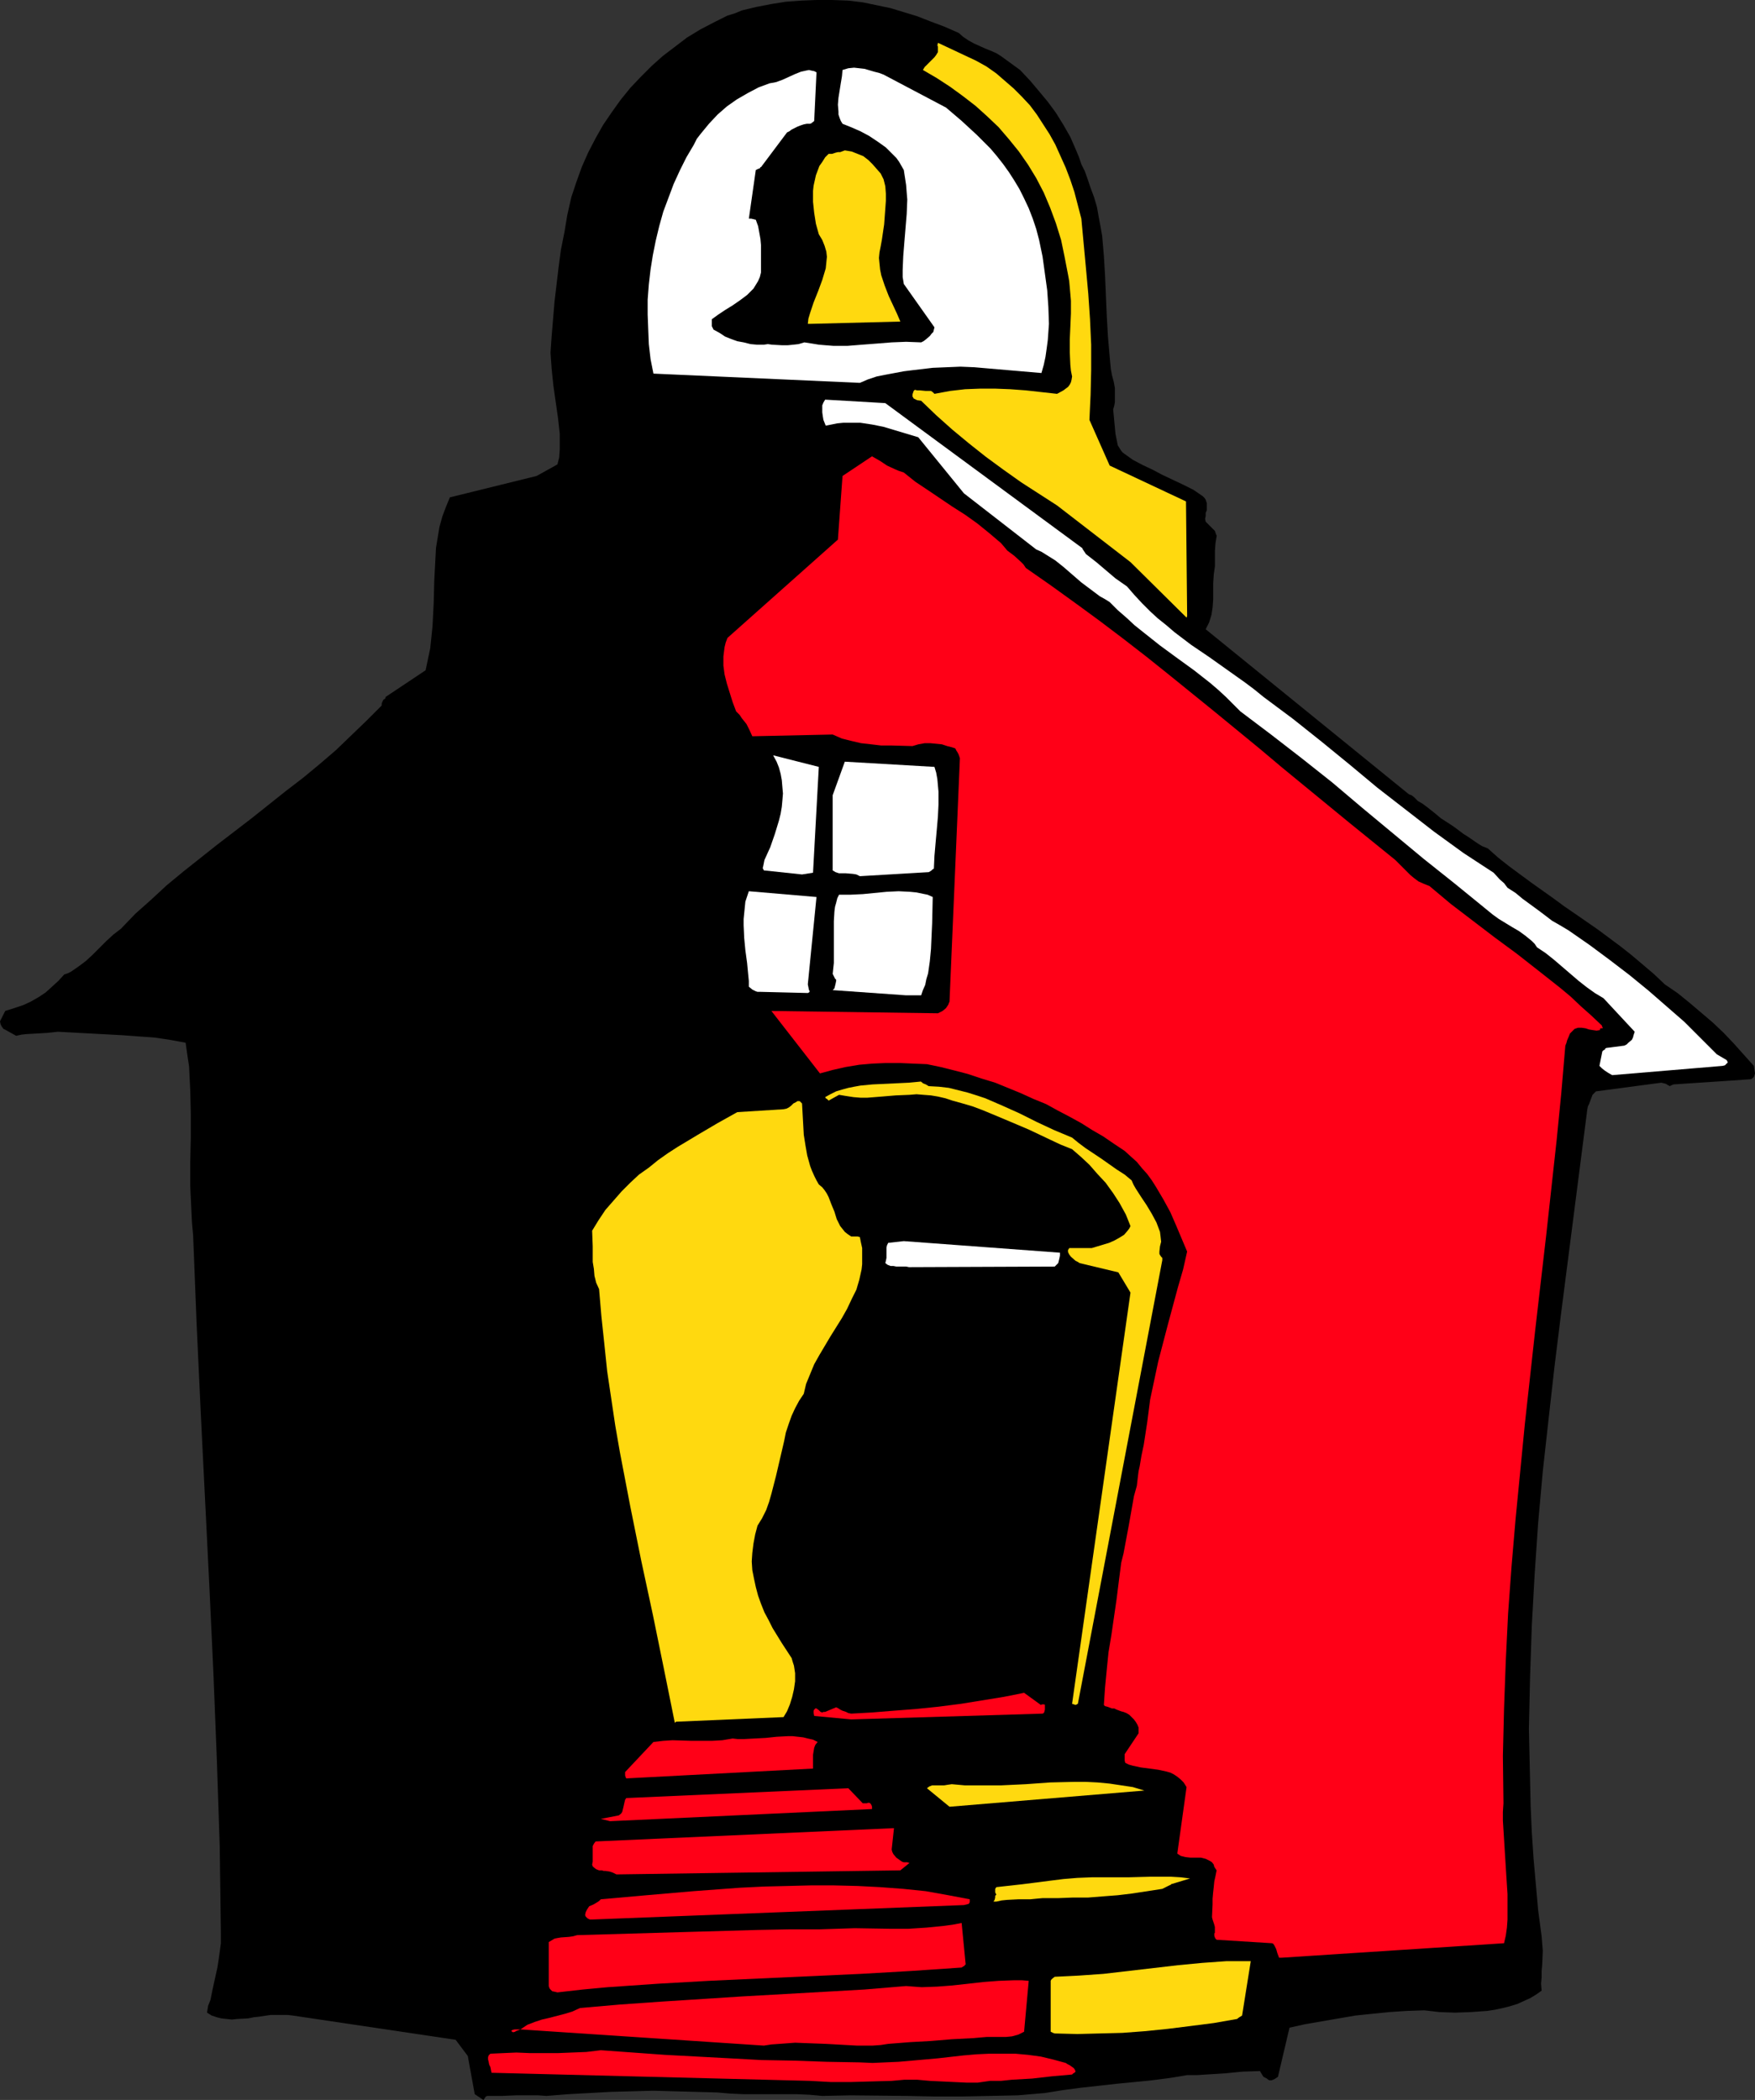
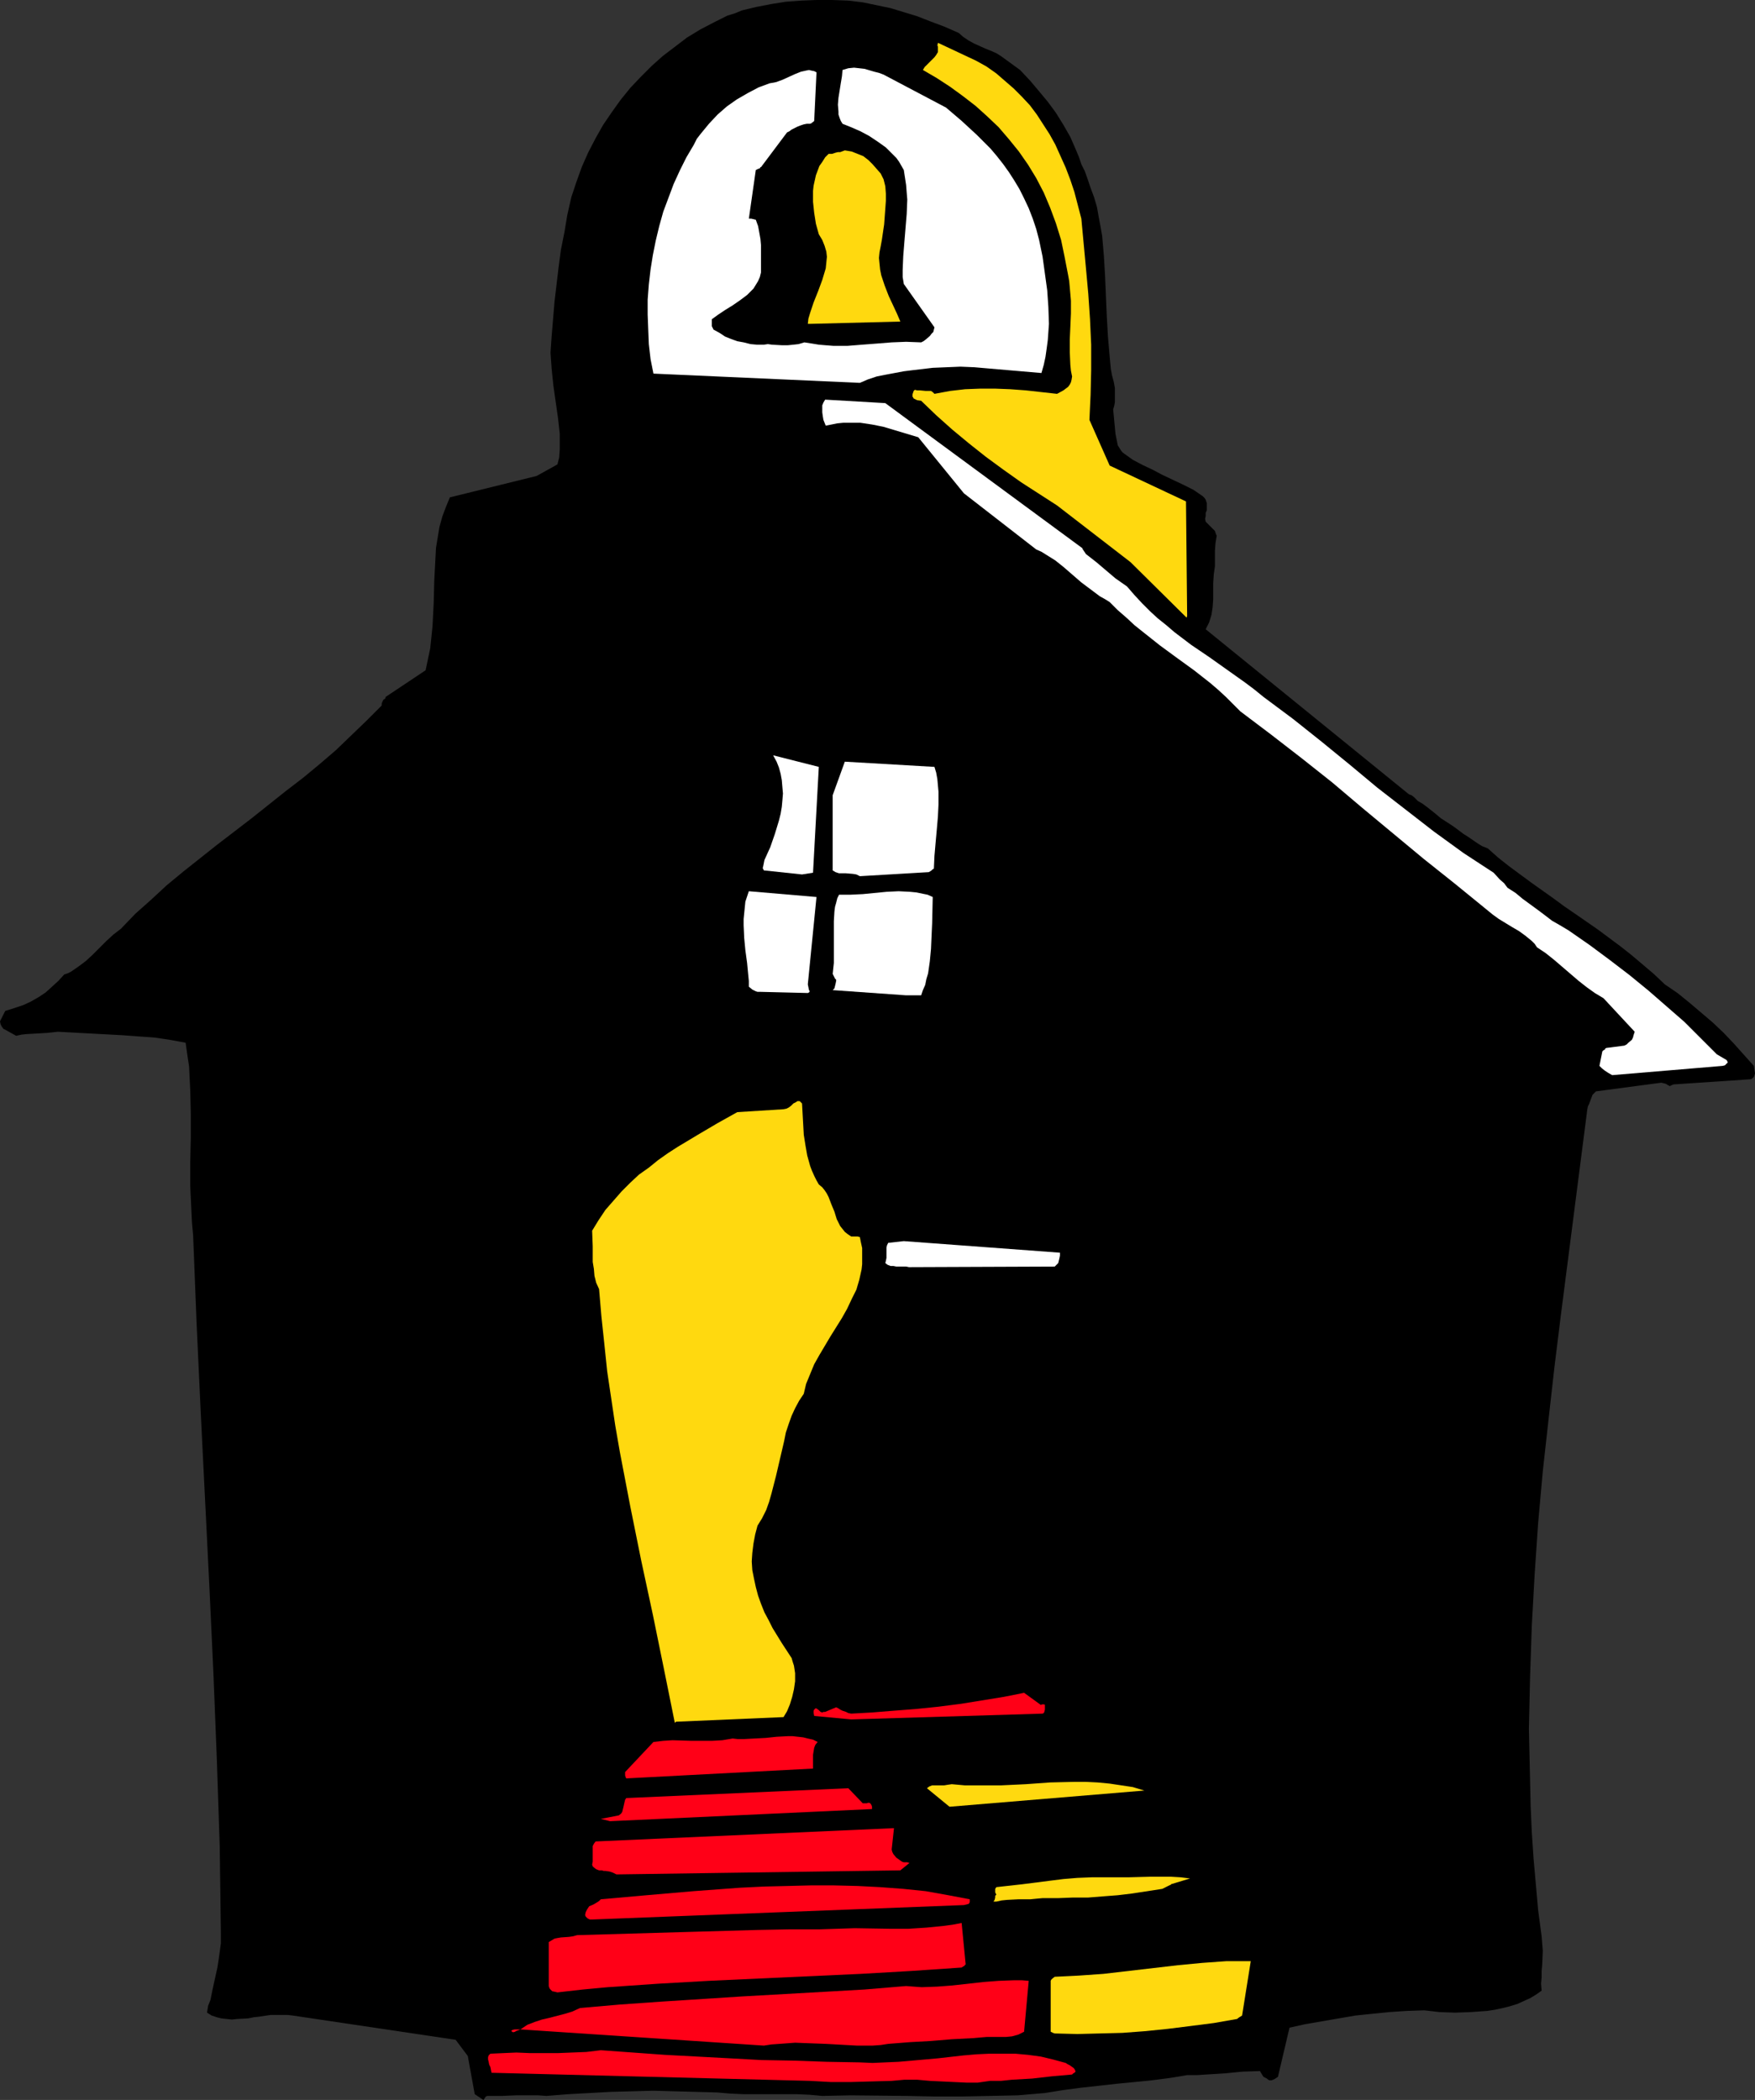
<svg xmlns="http://www.w3.org/2000/svg" xmlns:ns1="http://sodipodi.sourceforge.net/DTD/sodipodi-0.dtd" xmlns:ns2="http://www.inkscape.org/namespaces/inkscape" version="1.0" width="129.766mm" height="155.249mm" id="svg24" ns1:docname="School 10.wmf">
  <rect width="100%" height="100%" fill="#333333" stroke="none" />
  <ns1:namedview id="namedview24" pagecolor="#ffffff" bordercolor="#000000" borderopacity="0.25" ns2:showpageshadow="2" ns2:pageopacity="0.0" ns2:pagecheckerboard="0" ns2:deskcolor="#d1d1d1" ns2:document-units="mm" />
  <defs id="defs1">
    <pattern id="WMFhbasepattern" patternUnits="userSpaceOnUse" width="6" height="6" x="0" y="0" />
  </defs>
  <path style="fill:#000000;fill-opacity:1;fill-rule:evenodd;stroke:none" d="m 135.259,586.607 0.162,-0.323 0.162,-0.162 0.162,-0.323 0.485,-0.162 h 4.04 l 3.878,-0.162 h 4.202 2.101 l 2.262,0.162 6.141,-0.485 5.979,-0.323 5.818,-0.323 5.979,-0.162 5.979,-0.162 5.818,0.162 5.979,0.162 5.979,0.162 3.717,0.323 3.717,0.162 h 14.706 l 3.717,0.162 3.555,0.323 7.918,-0.162 15.675,0.162 7.757,0.162 h 7.757 l 7.757,-0.162 7.757,-0.162 7.595,-0.646 5.01,-0.808 4.848,-0.646 10.181,-1.131 9.858,-0.97 5.01,-0.646 4.848,-0.808 h 2.747 l 2.586,-0.162 5.171,-0.323 5.01,-0.485 4.848,-0.162 0.162,0.323 0.485,0.808 0.323,0.485 0.323,0.162 0.323,0.162 0.323,0.162 0.162,0.162 0.485,0.323 h 0.646 l 0.808,-0.323 0.485,-0.323 0.485,-0.323 3.232,-13.736 4.363,-0.97 4.686,-0.808 4.686,-0.808 4.686,-0.808 4.686,-0.485 4.848,-0.485 4.848,-0.323 4.848,-0.162 4.202,0.485 4.363,0.162 4.525,-0.162 2.262,-0.162 2.262,-0.162 2.101,-0.323 2.262,-0.485 1.939,-0.485 2.101,-0.646 1.778,-0.808 1.778,-0.808 1.616,-0.97 1.616,-1.131 -0.162,-1.939 0.162,-1.778 v -1.778 l 0.162,-1.778 0.162,-3.878 -0.162,-1.939 -0.162,-2.101 -0.97,-7.272 -0.646,-7.272 -0.646,-7.272 -0.485,-7.272 -0.323,-7.272 -0.162,-7.272 -0.162,-7.11 -0.162,-7.272 0.323,-14.382 0.485,-14.382 0.808,-14.544 0.97,-14.221 1.293,-14.382 1.616,-14.544 1.616,-14.382 1.778,-14.382 3.717,-28.926 3.717,-28.926 0.162,-0.808 0.323,-0.646 0.485,-1.293 0.485,-1.293 0.485,-0.485 0.485,-0.485 18.261,-2.424 0.646,0.162 0.646,0.162 0.485,0.323 0.646,0.323 0.162,-0.162 h 0.162 l 0.162,-0.162 h 0.162 l 0.323,-0.162 21.654,-1.454 0.485,-0.323 0.323,-0.323 0.162,-0.485 0.162,-0.485 -0.162,-0.97 -0.162,-1.131 -2.747,-3.07 -2.747,-3.07 -2.909,-3.07 -3.07,-2.909 -3.232,-2.747 -3.232,-2.747 -3.394,-2.747 -3.555,-2.424 -3.07,-2.909 -3.232,-2.747 -3.07,-2.586 -3.07,-2.424 -6.302,-4.686 -6.302,-4.363 -3.07,-2.101 -3.07,-2.262 -6.141,-4.363 -6.141,-4.525 -3.07,-2.424 -2.909,-2.586 -1.616,-0.646 -1.293,-0.808 -2.586,-1.778 -1.293,-0.808 -1.293,-0.97 -1.293,-0.97 -1.454,-0.97 -2.262,-1.454 -1.939,-1.616 -2.262,-1.778 -1.131,-0.808 -1.131,-0.646 -0.485,-0.485 -0.323,-0.323 -0.323,-0.323 -0.646,-0.485 -0.485,-0.162 -0.323,-0.162 -56.722,-46.056 0.485,-0.97 0.485,-0.97 0.646,-2.101 0.323,-2.101 0.162,-2.262 v -2.262 -2.262 l 0.162,-2.424 0.323,-2.262 v -4.363 l 0.162,-2.101 0.323,-1.939 v -0.162 l -0.162,-0.323 -0.162,-0.485 -0.162,-0.485 -2.586,-2.586 -0.162,-0.808 0.162,-0.808 v -0.808 l 0.323,-0.808 v -0.97 -0.97 l -0.323,-0.97 -0.323,-0.485 -0.485,-0.485 -2.586,-1.778 -2.909,-1.454 -5.818,-2.747 -2.747,-1.454 -2.747,-1.293 -2.747,-1.454 -2.262,-1.616 -0.646,-0.485 -0.485,-0.646 -0.808,-1.293 -0.323,-1.616 -0.323,-1.616 -0.323,-3.394 -0.162,-1.778 -0.162,-1.616 0.323,-1.131 0.162,-0.97 v -1.939 -1.939 l -0.323,-1.778 -0.485,-1.778 -0.323,-1.778 -0.162,-1.616 -0.162,-1.778 -0.485,-5.656 -0.323,-5.656 -0.485,-11.312 -0.323,-5.494 -0.485,-5.656 -0.485,-2.747 -0.485,-2.586 -0.485,-2.747 -0.808,-2.747 -0.485,-1.293 -0.485,-1.293 -0.808,-2.424 -0.808,-2.262 -0.485,-0.97 -0.485,-0.97 -0.646,-1.939 -0.808,-1.939 -1.616,-3.717 -1.939,-3.394 -2.101,-3.394 -2.262,-3.07 -2.424,-2.909 -2.586,-3.07 -2.747,-2.909 -5.333,-3.878 -1.293,-0.808 -1.454,-0.646 -1.616,-0.646 -3.232,-1.454 -1.454,-0.808 -1.454,-0.97 -1.293,-1.131 -4.04,-1.778 -3.878,-1.454 -3.717,-1.454 -3.717,-1.131 -3.717,-1.131 -3.878,-0.808 -3.878,-0.808 -4.04,-0.485 L 232.542,0 h -4.363 l -4.202,0.162 -4.363,0.323 -4.04,0.646 -4.202,0.808 -4.04,0.97 -1.939,0.808 -2.101,0.646 -3.878,1.939 -3.717,1.939 -3.717,2.262 -3.394,2.586 -3.394,2.586 -3.07,2.747 -3.07,3.07 -2.909,3.07 -2.747,3.394 -2.424,3.394 -2.424,3.555 -2.101,3.717 -2.101,4.04 -1.778,4.04 -1.454,4.04 -1.454,4.363 -1.131,5.01 -0.808,4.848 -0.97,4.848 -0.646,4.848 -1.131,9.534 -0.808,9.696 -0.162,2.262 -0.162,2.424 0.162,2.262 0.162,2.262 0.485,4.686 0.646,4.525 0.646,4.525 0.485,4.363 v 2.262 2.101 l -0.162,2.262 -0.485,1.939 -5.818,3.232 -24.24,5.979 -1.131,2.747 -0.97,2.586 -0.808,2.909 -0.485,2.909 -0.485,2.909 -0.162,3.07 -0.323,6.141 -0.162,6.302 -0.323,6.302 -0.323,3.232 -0.323,3.07 -0.646,3.07 -0.646,3.07 -11.15,7.434 -0.162,0.485 -0.485,0.323 -0.323,0.646 -0.162,0.485 v 0.485 l -4.202,4.202 -4.202,4.04 -4.363,4.202 -4.525,3.878 -4.686,3.878 -4.848,3.717 -9.534,7.595 -9.696,7.434 -4.686,3.717 -4.686,3.717 -4.686,3.878 -4.363,4.04 -4.363,3.878 -4.04,4.202 -2.101,1.616 -1.939,1.778 -1.939,1.939 -1.939,1.939 -1.939,1.778 -1.939,1.454 -2.101,1.454 -0.97,0.485 -0.97,0.323 -1.616,1.778 -1.778,1.616 -1.778,1.616 -1.939,1.293 -2.262,1.293 -2.101,0.97 -2.424,0.808 -2.586,0.808 L 0,285.385 l 0.162,0.808 0.323,0.646 0.485,0.646 0.646,0.323 1.454,0.808 1.454,0.808 1.454,-0.323 1.454,-0.162 2.909,-0.162 2.747,-0.162 1.616,-0.162 1.454,-0.162 9.05,0.485 9.05,0.485 4.363,0.323 4.525,0.323 4.363,0.646 4.363,0.808 0.485,3.394 0.485,3.232 0.162,3.394 0.162,3.232 0.162,6.626 v 6.626 l -0.162,6.787 v 6.787 l 0.323,6.787 0.162,3.394 0.323,3.555 0.97,24.563 1.131,24.402 2.424,48.803 1.131,24.24 0.97,24.402 0.808,24.24 0.162,12.282 0.162,12.12 v 2.747 l -0.323,2.424 -0.323,2.262 -0.323,2.101 -0.97,4.363 -0.485,2.262 -0.485,2.424 -0.323,0.808 -0.323,0.808 -0.162,0.97 -0.162,0.97 1.293,0.808 1.454,0.485 1.293,0.323 1.454,0.162 1.454,0.162 1.454,-0.162 3.07,-0.162 1.616,-0.323 1.454,-0.162 3.232,-0.485 h 3.07 1.616 l 1.454,0.162 45.571,6.787 3.394,4.525 1.939,10.666 2.424,1.616 z" id="path1" />
  <path style="fill:#ff0017;fill-opacity:1;fill-rule:evenodd;stroke:none" d="m 226.401,581.436 2.909,0.162 2.909,0.162 h 5.494 l 5.656,-0.162 5.818,-0.162 3.555,-0.323 h 3.555 l 3.555,0.323 3.394,0.162 3.394,0.162 3.394,0.162 h 3.232 l 3.394,-0.485 h 3.07 l 3.07,-0.323 5.656,-0.323 5.656,-0.646 5.494,-0.485 0.323,-0.323 0.323,-0.162 0.162,-0.162 0.162,-0.162 -0.162,-0.485 -0.323,-0.485 -1.131,-0.808 -0.646,-0.323 -0.485,-0.323 -3.555,-0.97 -3.394,-0.808 -3.555,-0.485 -3.555,-0.323 h -3.555 -3.717 l -3.555,0.162 -3.717,0.323 -7.11,0.808 -7.272,0.646 -3.717,0.323 -3.717,0.162 -3.555,0.162 -3.555,-0.162 -9.211,-0.162 -9.211,-0.323 -9.05,-0.162 -8.888,-0.485 -18.099,-0.97 -17.938,-1.293 -4.04,0.485 -4.04,0.162 -4.04,0.162 h -3.878 -3.717 l -3.878,-0.162 -3.717,0.162 -3.555,0.162 -0.485,0.485 -0.162,0.485 v 0.646 l 0.162,0.646 0.162,0.808 0.323,0.646 0.162,0.808 0.162,0.808 z" id="path2" />
  <path style="fill:#ff0017;fill-opacity:1;fill-rule:evenodd;stroke:none" d="m 213.473,571.579 2.101,-0.323 2.262,-0.162 4.363,-0.323 4.202,0.162 4.363,0.162 8.726,0.485 h 4.363 l 2.262,-0.162 2.101,-0.323 6.141,-0.485 5.818,-0.323 5.818,-0.485 6.141,-0.323 1.778,-0.162 1.939,-0.162 h 1.778 1.778 1.778 l 1.616,-0.162 1.778,-0.485 1.616,-0.808 1.293,-14.221 -1.939,-0.162 h -2.101 l -4.363,0.162 -4.202,0.323 -4.363,0.485 -4.363,0.485 -4.202,0.323 -4.363,0.162 -2.262,-0.162 -2.101,-0.162 -11.635,0.97 -11.312,0.646 -22.947,1.293 -22.624,1.454 -11.474,0.808 -11.15,0.97 -2.101,0.97 -2.101,0.646 -4.363,1.131 -2.101,0.485 -1.939,0.646 -2.101,0.808 -0.97,0.646 -0.97,0.646 h -0.97 -0.646 l -0.646,0.162 -0.323,0.323 0.323,0.162 0.162,0.162 0.646,-0.162 0.162,-0.162 0.485,-0.162 0.808,-0.323 z" id="path3" />
  <path style="fill:#ffd90f;fill-opacity:1;fill-rule:evenodd;stroke:none" d="m 294.758,568.185 6.302,0.162 6.302,-0.162 6.302,-0.162 6.464,-0.485 6.302,-0.646 6.464,-0.808 6.302,-0.808 6.464,-1.131 0.323,-0.162 v -0.162 h 0.162 l 0.162,-0.162 v 0 l 0.323,-0.162 0.485,-0.323 2.424,-15.19 h -3.394 -3.394 l -6.787,0.485 -6.787,0.646 -6.949,0.808 -6.949,0.808 -6.949,0.808 -6.949,0.485 -3.232,0.162 -3.394,0.162 -0.646,0.485 -0.323,0.323 -0.162,0.323 v 0 14.221 l 0.323,0.162 0.323,0.162 z" id="path4" />
  <path style="fill:#ff0017;fill-opacity:1;fill-rule:evenodd;stroke:none" d="m 155.782,556.712 7.11,-0.808 6.949,-0.646 14.059,-0.97 14.221,-0.808 14.059,-0.646 28.28,-1.293 14.059,-0.808 14.221,-0.97 0.485,-0.323 0.323,-0.162 0.162,-0.323 h 0.162 l -1.131,-11.635 -2.586,0.485 -2.424,0.323 -4.848,0.485 -5.01,0.323 h -5.01 l -10.019,-0.162 -5.01,0.162 -5.01,0.162 h -8.403 l -8.565,0.162 -16.968,0.485 -33.613,0.97 -1.131,0.323 -1.131,0.162 -2.262,0.162 -0.97,0.162 -0.808,0.162 -0.808,0.485 -0.808,0.485 v 12.282 l 0.162,0.485 0.162,0.323 0.646,0.646 0.808,0.162 z" id="path5" />
-   <path style="fill:#ff0017;fill-opacity:1;fill-rule:evenodd;stroke:none" d="m 358.267,547.016 62.054,-4.04 0.485,-2.101 0.323,-2.262 0.162,-2.262 v -2.262 -2.424 -2.424 l -0.323,-5.01 -0.646,-10.342 -0.323,-5.171 v -2.424 l 0.162,-2.424 -0.162,-13.251 0.323,-13.251 0.485,-13.251 0.646,-13.251 0.97,-13.251 1.131,-13.251 1.293,-13.251 1.293,-13.251 2.909,-26.341 3.07,-26.502 2.909,-26.502 1.293,-13.09 1.131,-13.251 0.323,-0.808 0.162,-0.646 0.485,-1.131 0.323,-0.808 0.485,-0.485 0.485,-0.485 0.323,-0.323 0.97,-0.323 h 0.97 l 1.131,0.162 0.97,0.323 0.97,0.162 1.131,0.162 0.97,-0.162 v -0.323 l 0.162,-0.162 h 0.485 l 0.162,-0.162 v 0 l -0.162,-0.162 -0.162,-0.485 -2.909,-2.747 -2.909,-2.586 -2.909,-2.747 -2.909,-2.424 -6.141,-4.848 -5.979,-4.686 -6.141,-4.525 -6.141,-4.686 -6.141,-4.686 -5.979,-5.01 -1.616,-0.646 -1.454,-0.646 -1.293,-0.97 -0.97,-0.808 -2.101,-2.101 -2.101,-2.101 -12.766,-10.342 -12.605,-10.342 -6.302,-5.171 -6.141,-5.171 -12.605,-10.342 -12.766,-10.342 -6.464,-5.171 -6.464,-5.01 -6.626,-5.01 -6.626,-4.848 -6.949,-5.01 -6.949,-4.848 -0.646,-0.97 -0.808,-0.808 -1.778,-1.616 -1.939,-1.454 -0.808,-0.97 -0.97,-1.131 -3.232,-2.747 -3.394,-2.747 -3.394,-2.424 -3.555,-2.262 -6.949,-4.686 -3.394,-2.262 -3.232,-2.586 -1.454,-0.485 -1.131,-0.485 -2.101,-0.97 -1.939,-1.293 -1.131,-0.646 -1.131,-0.646 -8.242,5.494 -1.293,17.776 -30.866,27.472 -0.485,1.293 -0.323,1.293 -0.162,1.293 -0.162,1.293 v 2.586 l 0.323,2.424 0.646,2.586 0.808,2.586 0.808,2.586 0.97,2.586 0.97,0.97 0.646,0.97 0.646,0.808 0.646,0.808 0.808,1.616 0.808,1.778 22.462,-0.485 2.586,1.131 2.586,0.646 2.747,0.646 2.909,0.323 2.747,0.323 h 2.909 l 5.818,0.162 1.616,-0.485 1.778,-0.323 h 1.616 l 1.616,0.162 1.616,0.162 1.454,0.485 1.293,0.323 0.97,0.323 0.323,0.646 0.323,0.485 0.323,0.646 0.162,0.485 0.162,0.485 -2.909,68.034 -0.162,0.323 -0.162,0.485 -0.323,0.485 -0.323,0.485 -0.97,0.808 -1.293,0.646 -46.541,-0.646 13.574,17.453 3.555,-0.97 3.555,-0.808 3.878,-0.646 3.717,-0.323 3.717,-0.162 h 3.878 l 3.717,0.162 3.878,0.162 3.878,0.808 3.878,0.97 3.717,0.97 3.878,1.293 3.717,1.131 3.555,1.454 3.555,1.454 3.555,1.616 3.555,1.454 3.232,1.778 3.394,1.778 3.232,1.778 3.07,1.939 3.07,1.778 3.07,2.101 2.909,1.939 1.778,1.616 1.616,1.454 1.454,1.778 1.454,1.616 1.293,1.778 1.131,1.778 2.101,3.555 1.939,3.555 1.616,3.717 3.07,7.272 -1.131,5.01 -1.454,5.01 -2.747,10.181 -2.747,10.504 -1.131,5.333 -1.131,5.333 -0.808,6.302 -0.97,6.302 -0.646,3.07 -0.485,2.909 -0.323,1.454 -0.162,1.293 -0.323,2.747 -0.808,2.909 -0.485,2.747 -0.97,5.494 -0.97,5.171 -0.485,2.586 -0.646,2.586 -0.646,5.01 -0.646,5.171 -1.454,10.019 -0.808,4.848 -0.485,4.848 -0.485,5.01 -0.323,4.848 0.323,0.323 0.646,0.162 1.293,0.485 h 0.646 l 0.646,0.323 1.293,0.485 0.646,0.162 0.808,0.323 0.808,0.485 0.646,0.646 0.646,0.646 0.485,0.646 0.485,0.808 0.323,0.808 v 1.616 l -3.878,5.818 v 0.646 1.131 l 0.162,0.646 0.97,0.485 1.131,0.323 2.262,0.485 2.424,0.323 2.424,0.323 2.262,0.485 1.131,0.323 0.97,0.485 0.97,0.646 0.97,0.808 0.808,0.808 0.808,1.293 -2.586,18.584 0.485,0.323 0.485,0.323 1.293,0.323 1.454,0.162 h 1.454 1.454 l 1.293,0.323 0.646,0.323 0.646,0.323 0.485,0.323 0.485,0.646 0.162,0.646 0.323,0.485 0.323,0.485 v 0 l -0.323,1.616 -0.323,1.454 -0.162,1.616 -0.162,1.454 -0.162,1.778 v 1.616 l -0.162,3.555 0.162,0.646 0.162,0.485 0.323,0.97 0.162,0.646 v 0.646 0.485 0.485 l -0.162,0.162 v 0.646 l 0.162,0.485 0.162,0.323 0.323,0.323 15.514,0.97 0.323,0.162 0.323,0.485 0.485,0.97 0.323,1.131 0.485,1.293 z" id="path6" />
  <path style="fill:#ff0017;fill-opacity:1;fill-rule:evenodd;stroke:none" d="m 165.478,536.35 103.909,-4.04 0.646,-0.162 0.646,-0.162 0.162,-0.162 0.162,-0.323 v -0.323 -0.485 l -5.979,-1.131 -6.302,-1.131 -6.302,-0.646 -6.464,-0.485 -6.302,-0.323 -6.626,-0.162 h -6.464 l -6.464,0.162 -6.626,0.162 -6.626,0.323 -13.09,0.97 -13.09,1.131 -12.766,1.131 -0.485,0.485 -0.485,0.323 -0.808,0.485 -0.646,0.323 -0.808,0.323 -0.323,0.485 -0.323,0.485 -0.323,0.646 -0.162,0.646 v 0.323 l 0.162,0.323 0.485,0.485 0.646,0.323 z" id="path7" />
  <path style="fill:#ffd90f;fill-opacity:1;fill-rule:evenodd;stroke:none" d="m 278.436,531.34 1.454,-0.323 1.616,-0.162 3.232,-0.162 h 3.232 l 1.616,-0.162 1.778,-0.162 h 4.363 l 4.202,-0.162 h 4.202 l 4.04,-0.323 4.202,-0.323 4.04,-0.485 4.202,-0.646 4.202,-0.646 1.616,-0.808 0.646,-0.323 h 0.162 v -0.162 l 5.333,-1.616 -2.586,-0.323 -2.747,-0.162 h -2.909 -2.909 l -6.141,0.162 h -6.141 -4.04 l -4.04,0.162 -3.878,0.323 -3.878,0.485 -7.595,0.97 -7.272,0.808 -0.323,0.485 v 0.485 0.485 l 0.323,0.646 -0.323,0.323 v 0.485 l -0.162,0.646 -0.323,0.485 z" id="path8" />
  <path style="fill:#ff0017;fill-opacity:1;fill-rule:evenodd;stroke:none" d="m 172.265,523.745 79.346,-1.131 2.586,-2.101 h -0.162 l -0.485,-0.162 h -0.97 l -0.485,-0.162 -0.485,-0.323 -1.131,-0.808 -0.808,-0.97 -0.323,-0.646 -0.162,-0.646 0.646,-5.979 -83.386,3.717 -0.485,0.646 -0.323,0.646 v 0.808 0.97 1.616 0.97 l -0.162,0.808 0.162,0.485 0.323,0.323 0.646,0.485 0.808,0.323 h 0.808 l 0.485,0.162 h 0.485 l 1.131,0.162 0.97,0.323 z" id="path9" />
  <path style="fill:#ff0017;fill-opacity:1;fill-rule:evenodd;stroke:none" d="m 170.488,508.878 73.205,-3.394 v -0.162 -0.485 l -0.162,-0.485 -0.323,-0.485 -0.485,-0.162 -0.485,0.162 h -1.131 l -4.04,-4.202 -62.054,2.747 -0.323,0.485 -0.162,0.646 -0.323,1.454 -0.323,1.293 -0.323,0.485 -0.646,0.485 -5.01,0.97 z" id="path10" />
  <path style="fill:#ffd90f;fill-opacity:1;fill-rule:evenodd;stroke:none" d="m 265.347,504.838 54.459,-4.525 -3.232,-0.97 -3.232,-0.485 -3.232,-0.485 -3.394,-0.323 -3.232,-0.162 h -3.394 l -6.626,0.162 -6.787,0.485 -6.787,0.323 h -3.394 -3.394 -3.555 l -3.555,-0.323 -1.131,0.162 -0.97,0.162 h -2.586 -0.808 l -0.808,0.323 -0.646,0.485 z" id="path11" />
  <path style="fill:#ff0017;fill-opacity:1;fill-rule:evenodd;stroke:none" d="m 175.013,496.92 52.197,-2.747 v -1.939 -1.939 l 0.162,-0.97 0.162,-0.97 0.323,-0.808 0.646,-0.808 -1.293,-0.646 -1.454,-0.323 -1.293,-0.323 -1.454,-0.162 -1.454,-0.162 h -1.454 l -3.07,0.162 -3.07,0.323 -3.07,0.162 -3.07,0.162 h -1.616 l -1.454,-0.162 -2.909,0.485 -2.909,0.162 h -5.656 l -5.333,-0.162 -2.586,0.162 -2.747,0.323 -7.918,8.403 v 0.485 0.485 l 0.162,0.485 z" id="path12" />
  <path style="fill:#ffd90f;fill-opacity:1;fill-rule:evenodd;stroke:none" d="m 188.91,481.083 30.058,-1.293 0.97,-1.616 0.808,-1.939 0.646,-2.101 0.485,-2.101 0.323,-2.262 v -2.262 l -0.323,-2.101 -0.323,-0.97 -0.323,-1.131 -2.747,-4.202 -2.586,-4.202 -1.131,-2.262 -1.131,-2.101 -0.97,-2.424 -0.808,-2.262 -0.646,-2.424 -0.485,-2.262 -0.485,-2.424 -0.162,-2.424 0.162,-2.424 0.323,-2.586 0.485,-2.586 0.646,-2.424 1.293,-2.101 1.131,-2.262 0.808,-2.262 0.646,-2.262 1.293,-5.01 1.131,-4.848 1.131,-4.848 0.485,-2.424 0.808,-2.424 0.808,-2.262 0.97,-2.101 1.131,-2.101 1.293,-1.939 0.646,-2.747 1.131,-2.747 1.131,-2.747 1.454,-2.586 3.07,-5.171 3.232,-5.171 1.454,-2.586 1.293,-2.747 1.293,-2.586 0.808,-2.747 0.646,-2.909 0.162,-1.454 v -1.454 -1.454 -1.616 l -0.323,-1.454 -0.323,-1.616 -0.646,-0.162 h -1.131 -0.646 l -0.97,-0.646 -0.808,-0.646 -0.646,-0.808 -0.646,-0.808 -0.97,-1.939 -0.646,-2.101 -0.808,-1.939 -0.808,-2.101 -0.485,-0.97 -0.646,-0.97 -0.646,-0.808 -0.97,-0.808 -0.646,-1.131 -0.646,-1.293 -0.646,-1.454 -0.485,-1.293 -0.808,-2.909 -0.485,-2.747 -0.485,-3.07 -0.162,-2.909 -0.323,-5.818 -0.323,-0.323 -0.323,-0.323 h -0.646 l -0.485,0.323 -0.646,0.323 -0.646,0.646 -0.646,0.485 -0.646,0.323 -0.808,0.162 -12.928,0.808 -5.494,3.07 -5.494,3.232 -5.656,3.394 -2.747,1.778 -2.747,1.939 -2.586,2.101 -2.747,1.939 -2.424,2.262 -2.424,2.424 -2.262,2.586 -2.262,2.586 -1.939,2.909 -1.778,2.909 0.162,4.363 v 4.363 l 0.323,1.939 0.162,1.939 0.485,1.939 0.808,1.778 0.646,7.595 0.808,7.595 0.808,7.757 1.131,7.595 1.131,7.595 1.293,7.434 2.909,15.19 3.07,15.19 3.232,15.029 3.07,15.029 3.07,15.19 z" id="path13" />
  <path style="fill:#ff0017;fill-opacity:1;fill-rule:evenodd;stroke:none" d="m 237.875,480.436 53.49,-1.616 0.323,-0.162 0.162,-0.323 0.162,-0.646 v -1.293 l -0.162,-0.162 h -0.323 -0.323 l -0.323,0.162 -4.686,-3.394 -5.656,1.131 -5.979,0.97 -5.979,0.97 -6.302,0.808 -6.302,0.646 -6.302,0.485 -5.979,0.485 -5.818,0.323 -0.808,-0.162 -0.646,-0.323 -0.97,-0.323 -0.646,-0.323 -0.485,-0.323 -0.646,-0.323 -3.07,1.293 h -0.485 l -0.323,0.162 -0.485,-0.162 -0.485,-0.485 -0.646,-0.485 h -0.323 l -0.162,0.162 -0.162,0.162 -0.162,0.323 v 0.646 l 0.162,0.808 z" id="path14" />
-   <path style="fill:#ffd90f;fill-opacity:1;fill-rule:evenodd;stroke:none" d="m 300.576,476.396 0.646,-0.323 23.594,-123.947 v -0.646 l -0.323,-0.323 -0.323,-0.485 -0.162,-0.323 v -0.646 l 0.162,-1.454 0.323,-1.293 -0.162,-1.454 -0.162,-1.293 -0.485,-1.293 -0.485,-1.293 -1.293,-2.424 -1.454,-2.424 -1.616,-2.424 -1.454,-2.262 -0.646,-1.131 -0.485,-1.131 -1.939,-1.616 -2.262,-1.454 -4.363,-3.07 -4.363,-2.909 -1.939,-1.454 -1.778,-1.454 -5.01,-2.101 -4.848,-2.262 -4.848,-2.424 -4.686,-2.101 -4.848,-2.101 -2.424,-0.808 -2.586,-0.808 -2.586,-0.646 -2.586,-0.646 -2.747,-0.323 -2.909,-0.162 -0.808,-0.485 -0.808,-0.323 -0.323,-0.323 h -0.162 v -0.162 l -3.394,0.323 -3.394,0.162 -3.394,0.162 -3.394,0.162 -3.394,0.323 -1.778,0.323 -1.616,0.323 -1.778,0.485 -1.616,0.485 -1.616,0.808 -1.454,0.808 0.162,0.323 0.323,0.162 0.485,0.485 2.909,-1.616 1.939,0.323 2.101,0.323 1.939,0.162 h 1.939 l 4.04,-0.323 3.878,-0.323 3.878,-0.162 1.939,-0.162 1.939,0.162 2.101,0.162 1.939,0.323 2.101,0.485 1.939,0.646 2.909,0.808 2.747,0.808 2.586,0.97 2.747,1.131 5.01,2.101 5.333,2.262 3.07,1.454 3.07,1.454 2.747,1.293 3.232,1.293 2.424,2.101 2.424,2.262 2.262,2.586 2.262,2.424 2.101,2.909 1.778,2.747 1.778,3.232 1.293,3.232 -0.323,0.646 -0.485,0.646 -0.97,1.131 -1.293,0.808 -1.454,0.808 -1.454,0.646 -1.616,0.485 -1.616,0.485 -1.616,0.485 h -6.302 l -0.162,0.323 -0.162,0.162 v 0.646 l 0.323,0.646 0.485,0.646 1.293,1.131 0.646,0.323 0.485,0.323 10.827,2.586 3.394,5.656 -16.322,114.897 z" id="path15" />
  <path style="fill:#ffffff;fill-opacity:1;fill-rule:evenodd;stroke:none" d="m 254.035,354.065 40.723,-0.162 0.162,-0.162 0.162,-0.162 v 0 l 0.162,-0.162 0.162,-0.162 0.323,-0.323 0.162,-0.646 0.162,-0.646 0.162,-0.808 v -0.808 l -43.632,-3.232 -4.363,0.485 -0.323,0.646 -0.162,0.646 v 1.454 0.808 0.646 l -0.162,0.808 -0.162,0.646 0.646,0.485 0.808,0.323 h 0.808 l 0.808,0.162 h 1.778 0.97 z" id="path16" />
  <path style="fill:#ffffff;fill-opacity:1;fill-rule:evenodd;stroke:none" d="m 450.54,300.414 30.866,-2.586 0.646,-0.162 0.485,-0.485 0.162,-0.162 0.162,-0.162 -0.162,-0.323 -0.162,-0.323 -2.747,-1.616 -4.525,-4.525 -4.525,-4.525 -5.01,-4.363 -5.01,-4.363 -5.333,-4.363 -5.494,-4.202 -5.656,-4.202 -5.818,-4.04 -2.424,-1.454 -2.262,-1.293 -2.101,-1.616 -1.939,-1.454 -4.202,-3.07 -1.939,-1.616 -2.262,-1.454 -0.97,-1.293 -1.131,-0.97 -1.778,-1.939 -4.202,-2.747 -4.202,-2.747 -8.242,-5.979 -7.918,-6.141 -7.918,-6.141 -7.757,-6.464 -7.918,-6.464 -7.918,-6.302 -8.242,-6.141 -2.586,-2.101 -2.586,-1.939 -5.01,-3.555 -5.01,-3.555 -5.01,-3.394 -4.686,-3.555 -2.262,-1.939 -2.424,-1.939 -2.101,-1.939 -2.262,-2.262 -2.101,-2.262 -2.101,-2.424 -1.616,-1.131 -1.616,-1.131 -5.333,-4.525 -1.454,-1.131 -1.454,-1.131 -0.646,-0.97 -0.323,-0.485 v 0 -0.162 l -55.106,-40.562 -16.806,-0.97 -0.485,0.808 -0.323,0.808 v 0.97 0.97 l 0.162,1.131 0.162,0.97 0.323,0.808 0.323,0.808 1.616,-0.323 1.616,-0.323 1.616,-0.162 h 1.616 3.232 l 3.232,0.485 3.232,0.646 3.232,0.97 6.464,1.939 12.766,15.675 20.2,15.675 1.454,0.646 1.293,0.808 2.586,1.616 2.424,1.939 4.848,4.202 2.586,1.939 2.586,1.939 1.454,0.808 1.293,0.808 2.262,2.262 2.424,2.101 2.262,2.101 2.424,1.939 4.686,3.717 4.848,3.555 4.686,3.394 4.525,3.555 2.262,1.939 2.101,1.939 1.939,1.939 2.101,2.101 8.565,6.464 8.565,6.626 8.565,6.787 8.403,7.11 8.565,7.11 8.565,7.11 8.726,6.949 8.726,7.11 1.778,1.454 1.778,1.293 3.717,2.262 1.939,1.131 1.778,1.293 1.778,1.454 0.808,0.808 0.646,0.97 2.424,1.616 2.424,1.939 4.525,3.878 2.262,1.939 2.262,1.778 2.262,1.616 2.424,1.454 8.726,9.373 -0.162,0.485 -0.162,0.485 -0.162,0.646 -0.323,0.646 -0.97,0.808 -0.485,0.485 -0.646,0.323 -5.01,0.646 -0.323,0.162 v 0.162 l -0.162,0.162 v 0 l -0.323,0.162 -0.323,0.323 -0.808,4.04 0.646,0.646 0.808,0.646 0.97,0.646 z" id="path17" />
-   <path style="fill:#ffffff;fill-opacity:1;fill-rule:evenodd;stroke:none" d="m 253.227,278.113 h 4.202 v 0 l 0.485,-1.454 0.646,-1.454 0.323,-1.616 0.485,-1.616 0.485,-3.394 0.323,-3.394 0.162,-3.717 0.162,-3.555 0.162,-7.272 -1.454,-0.646 -1.616,-0.323 -1.616,-0.323 -1.616,-0.162 -3.232,-0.162 -3.394,0.162 -6.626,0.646 -3.394,0.162 h -3.232 l -0.485,0.97 -0.323,1.293 -0.323,1.131 -0.162,1.293 -0.162,2.747 v 2.747 2.909 3.07 2.909 l -0.323,3.07 0.323,0.646 0.323,0.646 0.323,0.323 v 0.162 0.162 l -0.162,0.808 -0.162,0.646 -0.162,0.646 -0.485,0.485 z" id="path18" />
+   <path style="fill:#ffffff;fill-opacity:1;fill-rule:evenodd;stroke:none" d="m 253.227,278.113 h 4.202 v 0 l 0.485,-1.454 0.646,-1.454 0.323,-1.616 0.485,-1.616 0.485,-3.394 0.323,-3.394 0.162,-3.717 0.162,-3.555 0.162,-7.272 -1.454,-0.646 -1.616,-0.323 -1.616,-0.323 -1.616,-0.162 -3.232,-0.162 -3.394,0.162 -6.626,0.646 -3.394,0.162 h -3.232 l -0.485,0.97 -0.323,1.293 -0.323,1.131 -0.162,1.293 -0.162,2.747 v 2.747 2.909 3.07 2.909 l -0.323,3.07 0.323,0.646 0.323,0.646 0.323,0.323 v 0.162 0.162 l -0.162,0.808 -0.162,0.646 -0.162,0.646 -0.485,0.485 " id="path18" />
  <path style="fill:#ffffff;fill-opacity:1;fill-rule:evenodd;stroke:none" d="m 212.665,277.144 13.09,0.323 0.323,-0.162 0.162,-0.162 v -0.323 l -0.162,-0.162 -0.162,-0.808 -0.162,-0.808 2.424,-24.402 -18.907,-1.616 -0.485,1.454 -0.485,1.454 -0.162,1.616 -0.162,1.616 -0.162,1.616 v 1.778 l 0.162,3.555 0.323,3.394 0.485,3.555 0.323,3.394 0.162,1.616 v 1.616 l 0.97,0.808 0.646,0.323 0.323,0.162 0.485,0.162 z" id="path19" />
  <path style="fill:#ffffff;fill-opacity:1;fill-rule:evenodd;stroke:none" d="m 224.139,244.339 3.07,-0.485 1.616,-29.573 -12.766,-3.232 0.97,1.778 0.646,1.616 0.485,1.778 0.323,1.778 0.162,1.939 0.162,1.778 -0.162,1.939 -0.162,1.778 -0.323,1.939 -0.485,1.939 -1.131,3.717 -1.293,3.717 -1.616,3.555 -0.162,0.808 -0.162,0.808 -0.162,0.646 0.162,0.323 0.162,0.323 z" id="path20" />
  <path style="fill:#ffffff;fill-opacity:1;fill-rule:evenodd;stroke:none" d="m 240.299,244.824 19.23,-1.131 0.323,-0.162 0.485,-0.323 0.323,-0.323 0.323,-0.162 0.162,-3.555 0.323,-3.717 0.323,-3.555 0.323,-3.717 0.162,-3.394 v -3.555 l -0.162,-1.778 -0.162,-1.778 -0.323,-1.778 -0.485,-1.616 -25.048,-1.454 -3.394,9.373 v 21.008 l 0.808,0.485 0.97,0.323 h 1.939 l 1.939,0.162 0.97,0.162 z" id="path21" />
  <path style="fill:#ffd90f;fill-opacity:1;fill-rule:evenodd;stroke:none" d="m 331.764,172.104 -0.323,-31.997 -21.331,-10.019 -5.656,-12.766 0.162,-3.555 0.162,-3.394 0.162,-6.949 v -7.11 l -0.323,-7.11 -0.485,-7.11 -0.646,-7.11 -1.293,-13.898 -0.97,-3.717 -0.97,-3.717 -1.131,-3.394 -1.293,-3.394 -1.454,-3.232 -1.454,-3.232 -1.616,-2.909 -1.778,-2.747 -1.778,-2.747 -1.939,-2.586 -2.262,-2.424 -2.262,-2.262 -2.424,-2.101 -2.424,-2.101 -2.747,-1.939 -2.909,-1.616 -10.666,-5.01 v 0.162 l -0.162,0.485 0.162,0.485 v 0.485 0.97 l -0.485,0.808 -0.485,0.646 -0.646,0.646 -0.323,0.323 -0.323,0.323 -0.646,0.646 -0.808,0.808 -0.485,0.808 3.878,2.262 3.717,2.424 3.555,2.586 3.555,2.747 3.232,2.909 3.232,3.07 2.909,3.394 2.747,3.394 2.586,3.717 2.262,3.717 2.101,4.04 1.778,4.202 1.616,4.363 1.454,4.686 0.97,4.686 0.97,5.01 0.323,1.778 0.162,1.778 0.323,3.717 v 3.555 l -0.162,3.717 -0.162,3.555 v 3.555 l 0.162,3.555 0.162,1.616 0.323,1.616 -0.162,0.97 -0.162,0.646 -0.323,0.646 -0.485,0.646 -0.646,0.485 -0.646,0.485 -1.778,0.97 -4.363,-0.485 -4.363,-0.485 -4.363,-0.323 -4.202,-0.162 h -4.202 l -4.202,0.162 -4.202,0.485 -4.363,0.808 -0.485,-0.485 -0.485,-0.323 h -0.808 -0.646 l -1.616,-0.162 h -0.808 l -0.646,-0.162 v 0 l -0.323,0.323 -0.162,0.485 -0.162,0.485 v 0.646 l 0.162,0.162 0.162,0.323 0.323,0.162 0.646,0.323 1.131,0.162 4.202,4.04 4.525,4.04 4.686,3.878 4.686,3.717 4.848,3.555 5.01,3.555 5.01,3.232 5.01,3.232 20.523,15.837 15.675,15.514 z" id="path22" />
  <path style="fill:#ffffff;fill-opacity:1;fill-rule:evenodd;stroke:none" d="m 240.299,106.979 2.262,-0.97 2.424,-0.808 2.424,-0.485 2.586,-0.485 2.586,-0.485 2.586,-0.323 5.494,-0.646 3.878,-0.162 3.878,-0.162 3.878,0.162 3.717,0.323 15.029,1.293 0.646,-2.262 0.485,-2.262 0.323,-2.262 0.323,-2.424 0.323,-4.525 -0.162,-4.686 -0.323,-4.686 -0.646,-4.686 -0.646,-4.686 -0.97,-4.686 -0.808,-3.07 -0.97,-2.909 -1.131,-2.909 -1.293,-2.747 -1.293,-2.586 -1.454,-2.424 -1.454,-2.262 -1.616,-2.262 -1.778,-2.262 -1.778,-2.101 -1.939,-1.939 -1.939,-1.939 -4.202,-3.878 -4.363,-3.717 -17.453,-9.211 -1.293,-0.485 -1.293,-0.323 -2.747,-0.808 -1.454,-0.162 -1.454,-0.162 -1.616,0.162 -1.616,0.485 -0.162,1.778 -0.323,1.939 -0.646,4.04 -0.162,1.939 0.162,1.939 v 0.808 l 0.323,0.97 0.323,0.808 0.485,0.808 2.424,0.97 2.586,1.131 2.424,1.293 2.424,1.616 2.262,1.616 1.939,1.939 0.97,0.97 0.808,1.131 0.646,1.131 0.646,1.131 0.323,2.101 0.323,2.101 0.162,2.101 0.162,1.939 -0.162,4.04 -0.323,3.878 -0.323,3.878 -0.323,4.04 -0.162,3.878 v 1.939 l 0.323,1.939 8.565,12.12 -0.162,0.646 -0.162,0.646 -0.485,0.485 -0.485,0.646 -1.131,0.97 -0.646,0.485 -0.646,0.323 -4.202,-0.162 -4.04,0.162 -4.04,0.323 -4.202,0.323 -4.04,0.323 h -4.04 l -2.101,-0.162 -1.939,-0.162 -1.939,-0.323 -2.101,-0.323 -1.616,0.485 -1.454,0.162 -1.616,0.162 h -1.454 l -2.909,-0.162 -1.131,-0.162 -1.131,0.162 h -1.939 l -1.778,-0.162 -1.939,-0.485 -1.778,-0.323 -1.778,-0.646 -1.616,-0.646 -1.454,-0.97 -1.454,-0.808 -0.323,-0.162 -0.162,-0.323 -0.323,-0.646 v -0.97 -0.97 l 1.778,-1.293 1.939,-1.293 2.101,-1.293 2.101,-1.454 1.939,-1.454 0.808,-0.808 0.97,-0.97 1.293,-2.101 0.485,-1.131 0.323,-1.293 v -3.878 -3.717 l -0.162,-1.778 -0.323,-1.778 -0.323,-1.778 -0.646,-1.778 -0.646,-0.162 -0.646,-0.162 h -0.646 l 1.939,-13.574 0.646,-0.323 0.485,-0.162 0.162,-0.323 h 0.162 l 7.272,-9.696 0.646,-0.323 0.646,-0.485 1.616,-0.808 0.808,-0.323 0.97,-0.323 0.808,-0.162 h 0.97 l 0.323,-0.162 v 0 h 0.162 v -0.162 l 0.323,-0.162 0.323,-0.323 0.646,-13.574 -0.646,-0.323 -0.808,-0.162 -0.646,-0.162 -0.808,0.162 -1.454,0.323 -1.616,0.646 -1.778,0.808 -1.778,0.808 -1.778,0.646 -0.808,0.162 -0.97,0.162 -3.07,1.131 -3.07,1.616 -3.07,1.778 -2.747,1.939 -2.586,2.262 -2.424,2.586 -2.262,2.747 -1.131,1.454 -0.808,1.616 -2.101,3.555 -1.778,3.555 -1.778,3.878 -1.454,3.878 -1.454,3.878 -1.131,4.04 -0.97,4.04 -0.808,4.04 -0.646,4.04 -0.485,4.202 -0.323,4.202 v 4.202 l 0.162,4.202 0.162,4.04 0.485,4.202 0.808,4.04 z" id="path23" />
  <path style="fill:#ffd90f;fill-opacity:1;fill-rule:evenodd;stroke:none" d="m 226.401,90.496 25.21,-0.646 -0.485,-1.131 -0.485,-1.131 -1.131,-2.424 -1.131,-2.424 -1.131,-2.909 -0.485,-1.454 -0.485,-1.454 -0.323,-1.616 -0.162,-1.616 -0.162,-1.616 0.162,-1.616 0.323,-1.616 0.323,-1.778 0.646,-4.363 0.323,-4.363 0.162,-2.262 v -1.939 l -0.162,-2.101 -0.485,-1.939 -0.808,-1.616 -1.131,-1.293 -1.131,-1.293 -1.131,-1.131 -1.454,-1.131 -1.616,-0.646 -1.616,-0.646 -1.939,-0.323 -1.293,0.485 h -0.646 l -0.646,0.162 -0.97,0.323 h -0.97 l -0.97,0.97 -0.808,1.293 -0.808,1.131 -0.485,1.293 -0.485,1.293 -0.323,1.454 -0.323,1.454 -0.162,1.454 v 1.616 1.454 l 0.323,3.07 0.485,3.07 0.808,2.909 0.97,1.616 0.646,1.616 0.485,1.616 0.162,1.454 -0.162,1.616 -0.162,1.616 -0.485,1.616 -0.485,1.616 -1.131,3.07 -1.293,3.232 -0.97,2.909 -0.485,1.616 -0.162,1.454 z" id="path24" />
</svg>